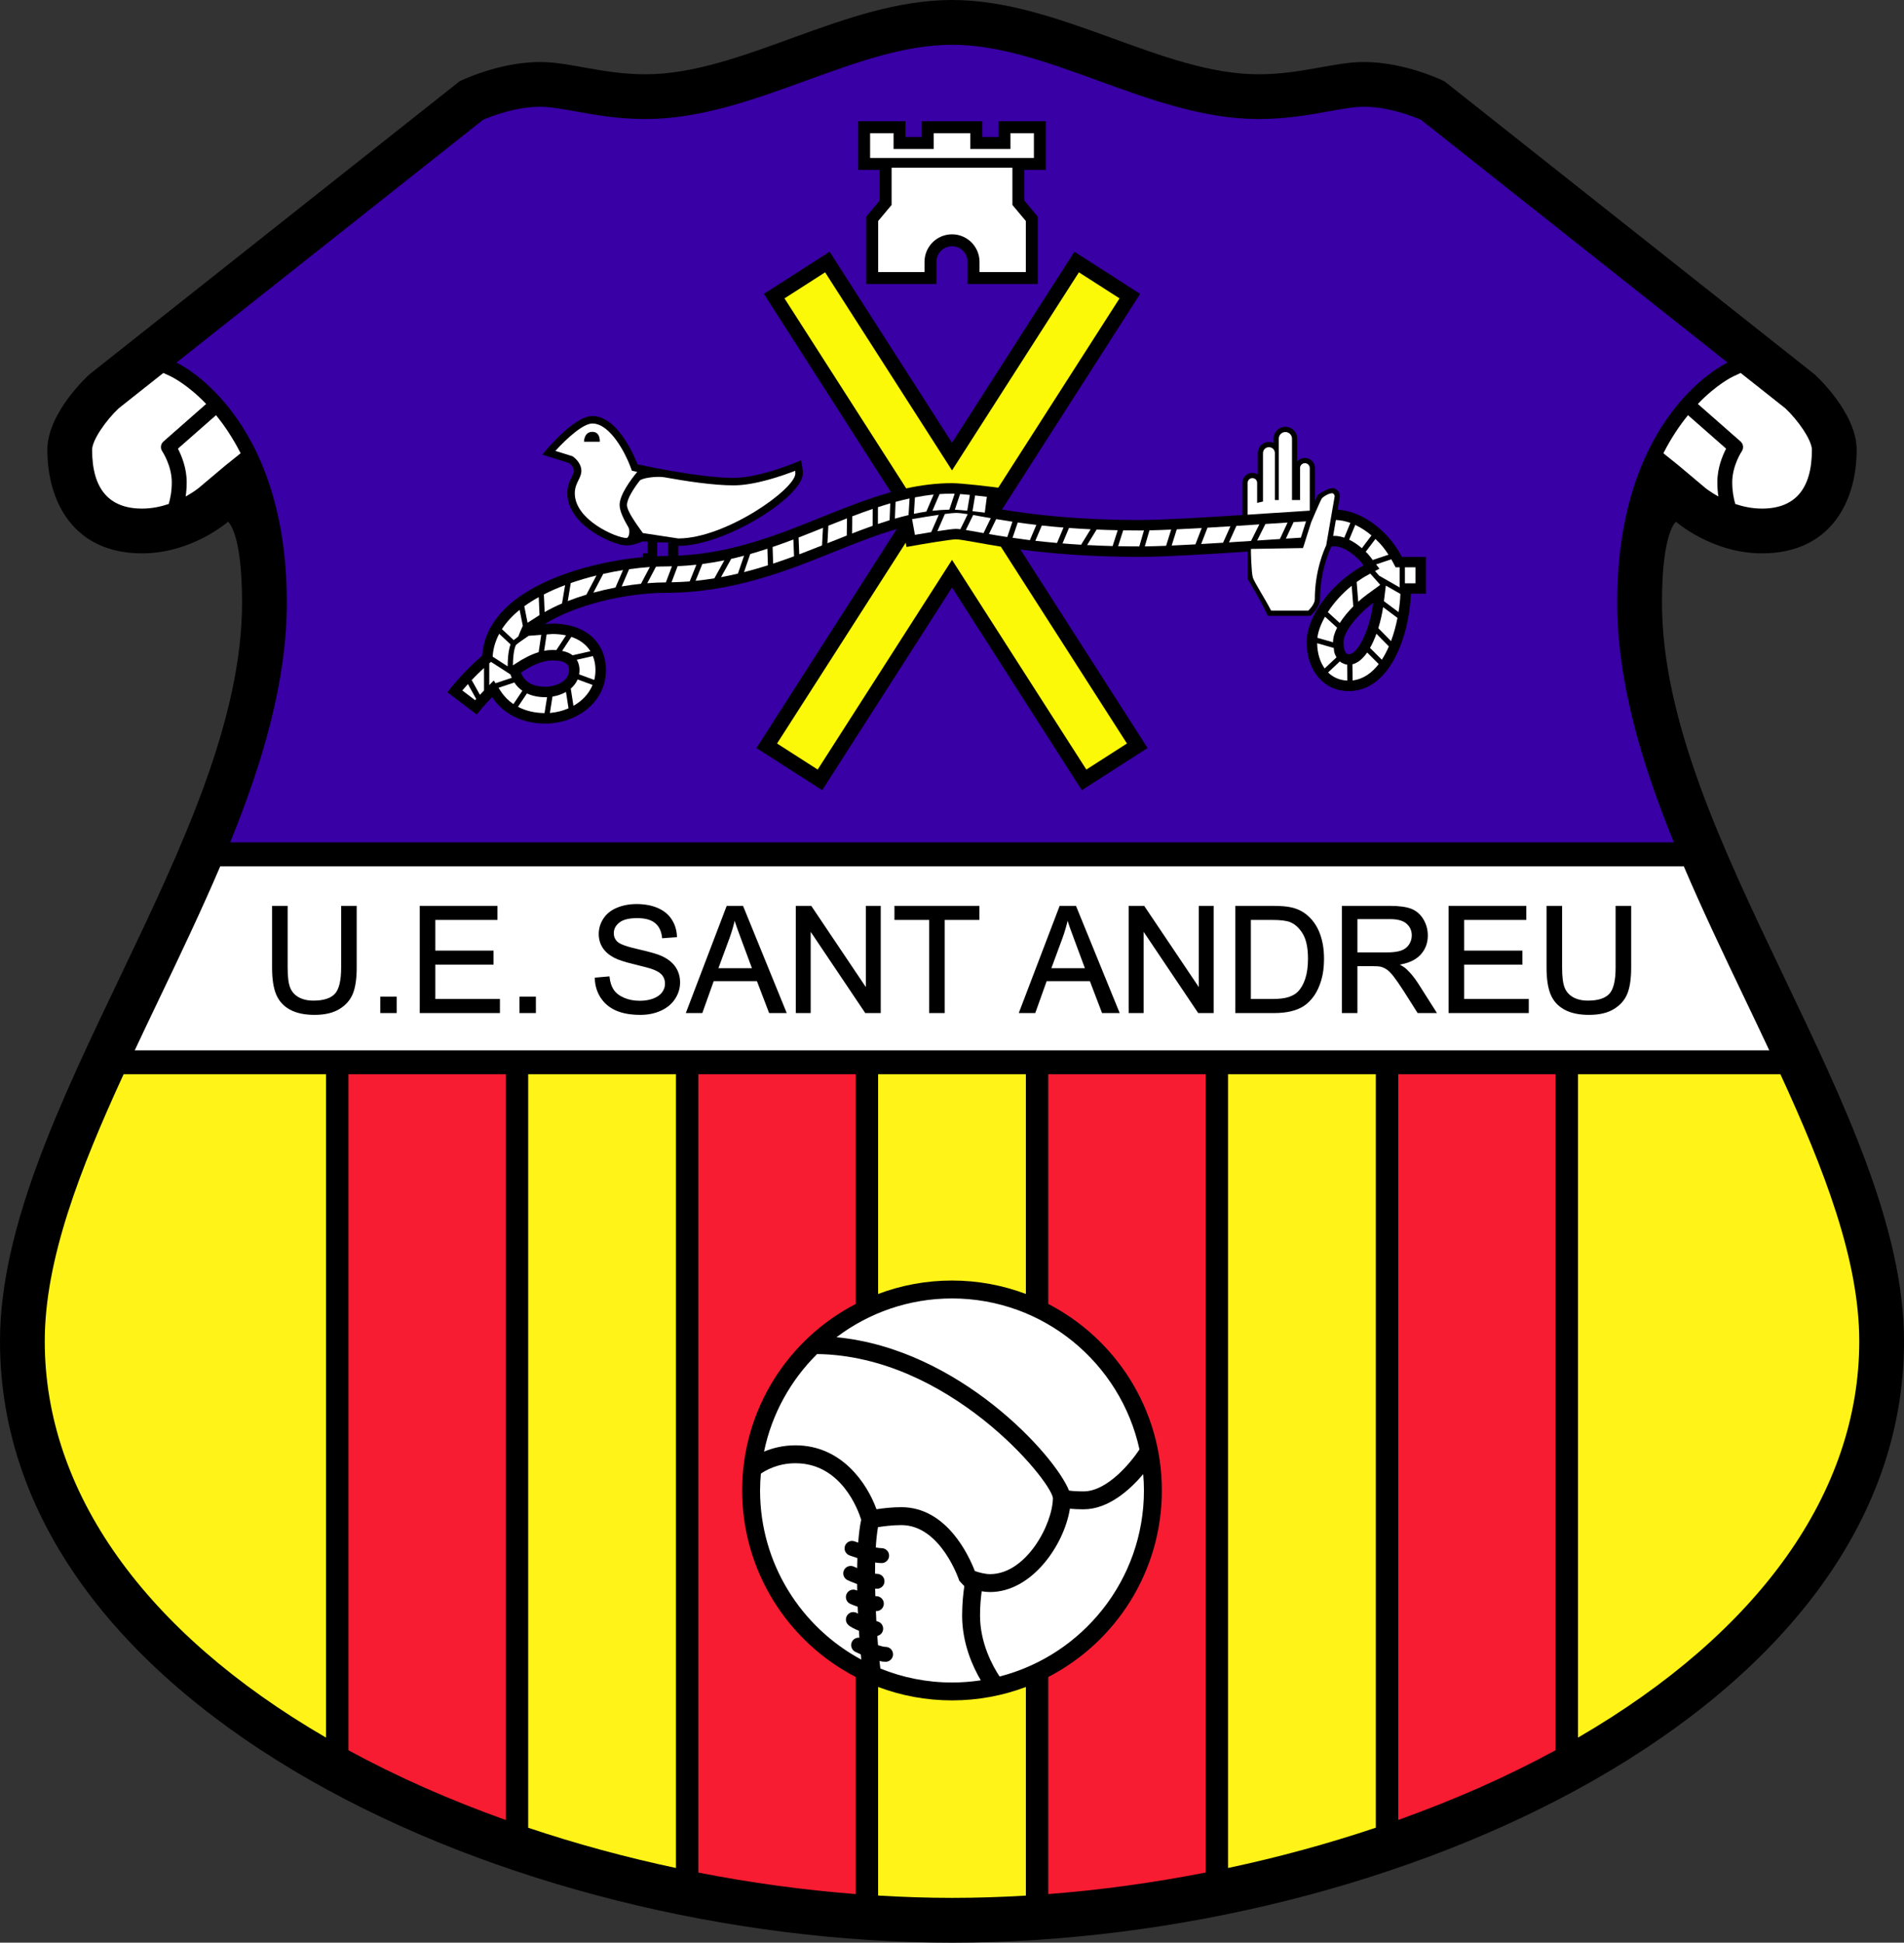
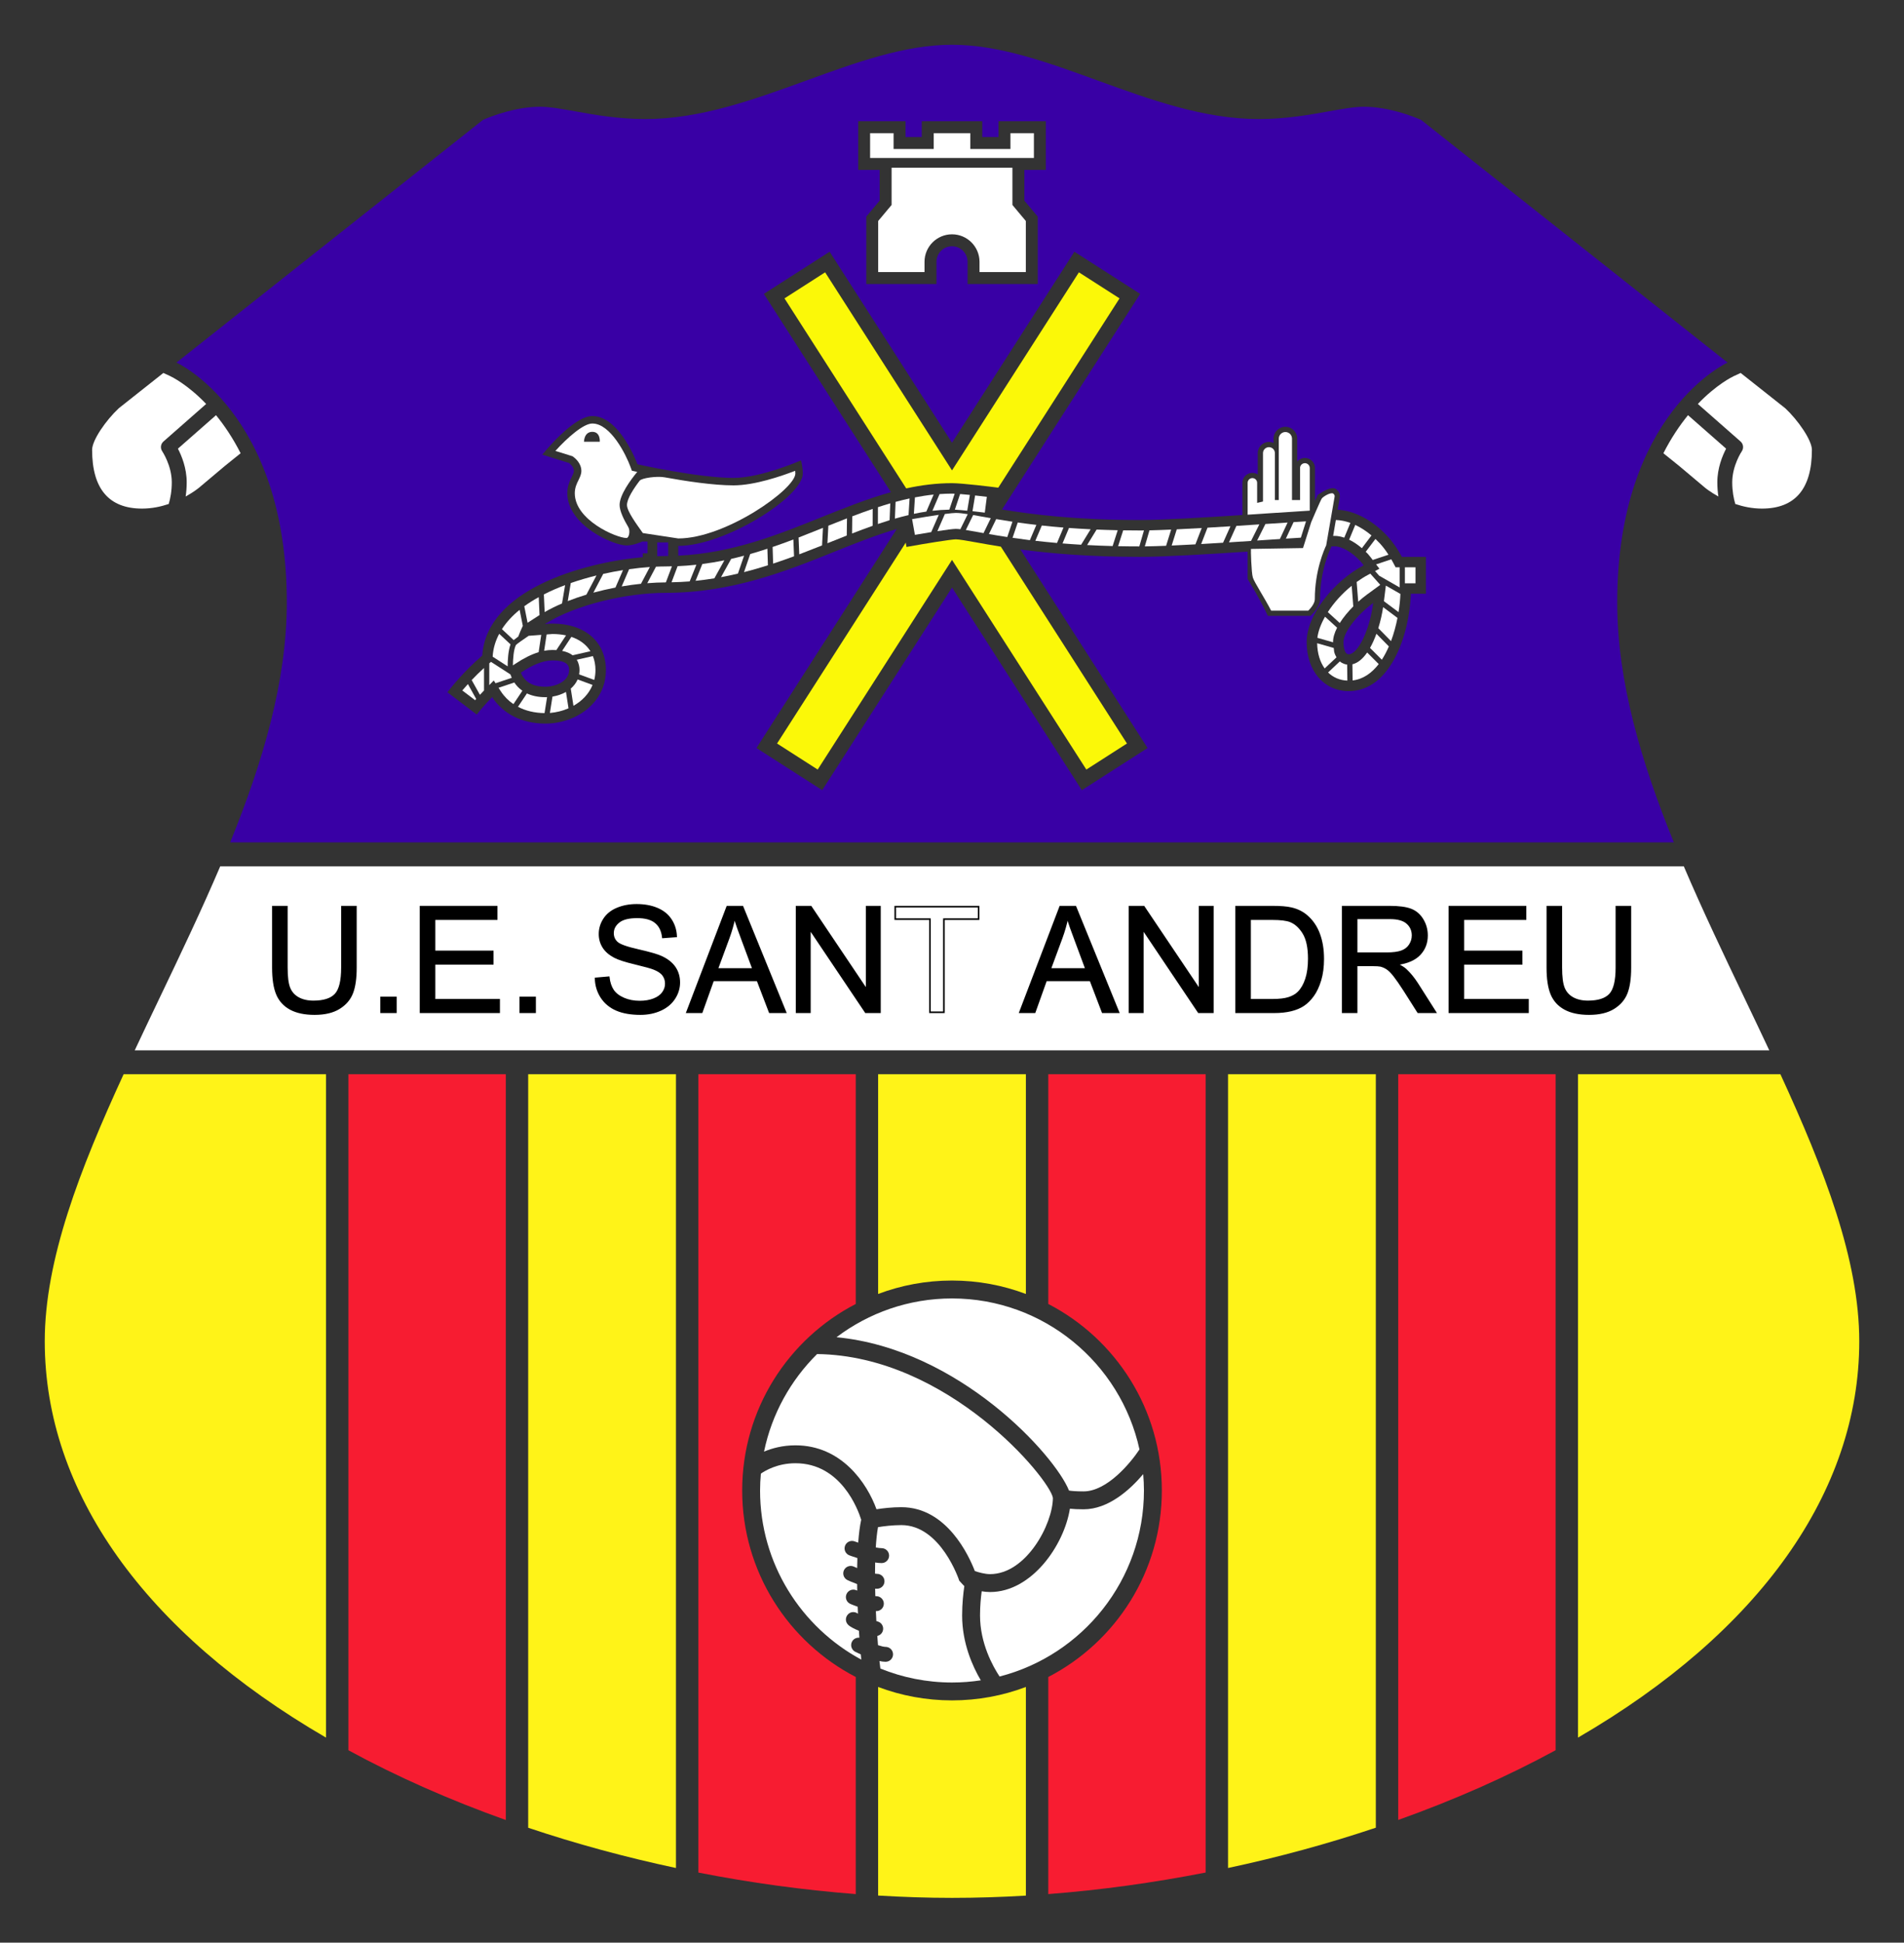
<svg xmlns="http://www.w3.org/2000/svg" width="361.83pt" height="369pt" viewBox="0 0 361.83 369" version="1.1">
  <rect x="0" y="0" width="361.83" height="369" fill="#333333" stroke="none" />
  <defs>
    <clipPath id="clip1">
      <path d="M 0 0 L 361.828 0 L 361.828 369 L 0 369 Z M 0 0 " />
    </clipPath>
  </defs>
  <g id="surface1">
    <g clip-path="url(#clip1)" clip-rule="nonzero">
-       <path style=" stroke:none;fill-rule:nonzero;fill:rgb(0%,0%,0%);fill-opacity:1;" d="M 180.918 369 C 264.836 369 361.836 324.859 361.836 254.777 C 361.836 211.445 315.836 159.277 315.836 114.445 C 315.836 100.941 318.5 99.109 318.5 99.109 C 318.5 99.109 325.336 105.109 334.836 105.109 C 348 105.109 352.836 95.109 352.836 85.445 C 352.836 78.277 344.836 71.109 344.836 71.109 L 274.5 15.445 C 274.5 15.445 267.168 11.777 259.168 11.777 C 253.5 11.777 247.336 14.109 239.168 14.109 C 220.836 14.109 201.336 0 180.918 0 C 160.5 0 141 14.109 122.664 14.109 C 114.5 14.109 108.336 11.777 102.664 11.777 C 94.664 11.777 87.332 15.445 87.332 15.445 L 17 71.109 C 17 71.109 9 78.277 9 85.445 C 9 95.109 13.836 105.109 27 105.109 C 36.5 105.109 43.332 99.109 43.332 99.109 C 43.332 99.109 46 100.941 46 114.445 C 46 159.277 0 211.445 0 254.777 C 0 324.859 97 369 180.918 369 " />
-     </g>
+       </g>
    <path style=" stroke:none;fill-rule:nonzero;fill:rgb(100%,100%,100%);fill-opacity:1;" d="M 41.051 78.863 C 38.777 80.859 34.82 84.332 33.809 85.223 C 34.492 86.531 35.48 88.875 35.48 91.609 C 35.48 92.598 35.402 93.496 35.281 94.309 C 36.832 93.453 37.77 92.68 37.789 92.664 L 42.742 88.496 L 45.727 86.094 C 44.246 83.18 42.633 80.805 41.051 78.863 " />
    <path style=" stroke:none;fill-rule:nonzero;fill:rgb(100%,100%,100%);fill-opacity:1;" d="M 32.645 91.609 C 32.645 88.434 30.848 85.75 30.832 85.723 C 30.43 85.133 30.527 84.328 31.066 83.859 L 39.18 76.73 C 35.645 73.039 32.656 71.59 32.352 71.445 L 31.047 70.84 C 27.957 73.285 22.668 77.469 22.582 77.539 C 20.156 79.797 17.504 83.598 17.504 85.445 C 17.504 92.852 20.699 96.605 27 96.605 C 28.844 96.605 30.562 96.238 32.062 95.73 C 32.371 94.703 32.645 93.328 32.645 91.609 " />
    <path style=" stroke:none;fill-rule:nonzero;fill:rgb(100%,100%,100%);fill-opacity:1;" d="M 320.785 78.863 C 323.059 80.859 327.012 84.332 328.027 85.223 C 327.344 86.531 326.355 88.875 326.355 91.609 C 326.355 92.598 326.434 93.496 326.555 94.309 C 325 93.453 324.066 92.68 324.047 92.664 L 319.09 88.496 L 316.105 86.094 C 317.586 83.18 319.199 80.805 320.785 78.863 " />
    <path style=" stroke:none;fill-rule:nonzero;fill:rgb(100%,100%,100%);fill-opacity:1;" d="M 329.188 91.609 C 329.188 88.434 330.984 85.75 331.004 85.723 C 331.406 85.133 331.309 84.328 330.77 83.859 L 322.652 76.73 C 326.191 73.039 329.176 71.59 329.48 71.445 L 330.785 70.84 C 333.879 73.285 339.164 77.469 339.254 77.539 C 341.676 79.797 344.328 83.598 344.328 85.445 C 344.328 92.852 341.137 96.605 334.836 96.605 C 332.988 96.605 331.273 96.238 329.77 95.73 C 329.465 94.703 329.188 93.328 329.188 91.609 " />
    <path style=" stroke:none;fill-rule:nonzero;fill:rgb(22.363%,0%,64.647%);fill-opacity:1;" d="M 124.895 105.645 C 125.445 105.625 125.98 105.609 126.48 105.609 C 126.648 105.609 126.812 105.602 126.98 105.602 L 126.98 103.027 L 124.895 103.027 L 124.895 105.645 " />
    <path style=" stroke:none;fill-rule:nonzero;fill:rgb(22.363%,0%,64.647%);fill-opacity:1;" d="M 103.645 130.445 C 105.516 130.445 108.145 129.461 108.145 127.277 C 108.145 126.73 108.145 125.445 104.98 125.445 C 103.09 125.445 101 126.414 98.992 127.762 C 99.676 129.523 101.215 130.445 103.645 130.445 " />
    <path style=" stroke:none;fill-rule:nonzero;fill:rgb(22.363%,0%,64.647%);fill-opacity:1;" d="M 270.98 112.777 C 270.98 112.777 269.543 112.777 268.117 112.777 C 267.836 120.781 264.145 131.277 256.312 131.277 C 251.602 131.277 248.312 127.438 248.312 121.945 C 248.312 116.762 253.547 110.324 259.148 107.383 C 258.941 107.121 258.762 106.855 258.516 106.594 C 256.93 104.883 255.02 103.777 253.645 103.777 C 253.48 103.777 253.262 103.781 253 103.789 L 252.98 103.902 C 252.98 103.902 250.855 108.066 250.855 113.82 C 250.855 115.445 249.02 116.984 249.02 116.984 L 240.938 116.984 C 239.602 114.047 237.098 109.984 237.098 109.984 L 237.098 104.777 C 229.395 105.281 221.137 105.777 216.645 105.777 C 206.938 105.777 199.473 105.109 193.91 104.371 L 218.082 142.086 L 205.586 150.094 L 180.918 111.602 L 156.246 150.094 L 143.754 142.086 L 170.414 100.484 C 166.559 101.605 162.672 103.145 158.668 104.758 C 149.52 108.438 139.148 112.609 126.48 112.609 C 119.141 112.609 109.352 114.836 103.527 118.551 C 104.012 118.492 104.492 118.445 104.98 118.445 C 111.156 118.445 115.145 121.91 115.145 127.277 C 115.145 133.641 109.301 137.445 103.645 137.445 C 99.156 137.445 95.59 135.566 93.523 132.414 C 92.246 133.73 91.195 134.945 90.602 135.727 L 85.023 131.496 C 85.527 130.836 88.043 127.605 91.648 124.523 C 92.453 112.105 110.516 106.895 122.145 105.828 L 122.145 105.109 L 123.062 105.109 L 123.062 102.859 L 122.062 102.859 C 122.062 102.859 120.48 103.609 119.062 103.609 C 116.562 103.609 107.812 99.777 107.812 93.695 C 107.812 91.445 109.062 90.277 109.062 89.445 C 109.062 88.609 108.145 87.945 108.145 87.945 L 103.062 86.359 C 103.062 86.359 108.895 79.027 112.562 79.027 C 117.812 79.027 121.145 88.195 121.145 88.195 C 121.145 88.195 132.73 90.777 139.395 90.777 C 144.645 90.777 152.23 87.445 152.23 87.445 C 152.23 87.445 152.562 88.777 152.562 89.945 C 152.562 94.359 137.812 103.695 128.895 103.695 L 128.895 105.547 C 139.129 105.066 147.727 101.613 156.055 98.262 C 160.535 96.461 164.883 94.719 169.309 93.488 L 145.164 55.82 L 157.66 47.812 L 180.918 84.098 L 204.176 47.812 L 216.668 55.82 L 190.418 96.777 C 196.047 97.707 204.363 98.777 216.645 98.777 C 220.836 98.777 228.668 98.312 236.105 97.828 L 236.105 91.715 C 236.105 90.668 236.953 89.82 238 89.82 C 238.379 89.82 238.727 89.934 239.02 90.121 L 239.02 86.07 C 239.02 84.895 239.973 83.945 241.145 83.945 C 241.461 83.945 241.754 84.016 242.02 84.137 L 242.02 83.32 C 242.02 82.074 243.027 81.07 244.27 81.07 C 245.516 81.07 246.52 82.074 246.52 83.32 L 246.52 87.672 C 246.871 87.254 247.395 86.984 247.98 86.984 C 249.039 86.984 249.895 87.844 249.895 88.902 L 249.895 95.145 L 250.395 94.027 C 250.395 94.027 252.812 92.234 253.812 92.859 C 254.812 93.484 254.605 94.484 254.605 94.484 L 254.203 96.812 C 257.422 97.004 260.836 98.797 263.652 101.836 C 264.785 103.062 265.68 104.41 266.41 105.777 C 268.164 105.777 270.98 105.777 270.98 105.777 Z M 163.086 23.027 L 172.086 23.027 L 172.086 26.027 L 175.168 26.027 L 175.168 23.027 L 186.668 23.027 L 186.668 26.027 L 189.75 26.027 L 189.75 23.027 L 198.75 23.027 L 198.75 32.277 L 194.668 32.277 L 194.668 38.109 L 197.215 41.152 L 197.215 53.945 L 183.875 53.945 L 183.875 49.734 C 183.875 48.102 182.551 46.777 180.918 46.777 C 179.281 46.777 177.961 48.102 177.961 49.734 L 177.961 53.945 L 164.621 53.945 L 164.621 41.152 L 167.168 38.109 L 167.168 32.277 L 163.086 32.277 Z M 328.301 68.871 C 309.09 53.664 271.234 23.703 270.043 22.762 C 268.395 22.051 263.836 20.281 259.168 20.281 C 257.352 20.281 255.102 20.688 252.496 21.152 C 248.883 21.805 244.383 22.613 239.168 22.613 C 228.75 22.613 218.559 18.91 208.703 15.332 C 199.035 11.82 189.902 8.504 180.918 8.504 C 171.93 8.504 162.797 11.82 153.129 15.332 C 143.273 18.91 133.082 22.613 122.664 22.613 C 117.453 22.613 112.953 21.805 109.34 21.152 C 106.734 20.688 104.484 20.281 102.664 20.281 C 97.996 20.281 93.438 22.051 91.793 22.762 C 90.598 23.703 52.746 53.664 33.535 68.871 C 33.535 68.871 54.504 78.359 54.504 114.445 C 54.504 129.363 49.965 144.699 43.742 160.008 L 318.09 160.008 C 311.867 144.699 307.328 129.363 307.328 114.445 C 307.328 78.359 328.301 68.871 328.301 68.871 " />
    <path style=" stroke:none;fill-rule:nonzero;fill:rgb(22.363%,0%,64.647%);fill-opacity:1;" d="M 255.312 121.945 C 255.312 122.492 255.387 124.277 256.312 124.277 C 258.031 124.277 260.309 119.711 260.953 114.527 C 258.145 116.578 255.312 119.949 255.312 121.945 " />
    <path style=" stroke:none;fill-rule:nonzero;fill:rgb(100%,100%,100%);fill-opacity:1;" d="M 192.398 38.934 L 192.398 31.859 L 169.434 31.859 L 169.434 38.934 C 169.434 38.934 167.551 41.184 166.887 41.977 C 166.887 43.145 166.887 48.848 166.887 51.676 C 168.176 51.676 171.621 51.676 175.691 51.676 L 175.691 49.734 C 175.691 46.855 178.035 44.508 180.918 44.508 C 183.801 44.508 186.145 46.855 186.145 49.734 L 186.145 51.676 C 190.215 51.676 193.66 51.676 194.945 51.676 C 194.945 48.848 194.945 43.145 194.945 41.977 C 194.281 41.184 192.398 38.934 192.398 38.934 " />
    <path style=" stroke:none;fill-rule:nonzero;fill:rgb(100%,100%,100%);fill-opacity:1;" d="M 192.398 30.008 L 196.48 30.008 C 196.48 28.266 196.48 27.039 196.48 25.297 C 194.801 25.297 193.699 25.297 192.02 25.297 C 192.02 25.566 192.02 28.297 192.02 28.297 L 184.398 28.297 C 184.398 28.297 184.398 25.566 184.398 25.297 C 182.195 25.297 179.641 25.297 177.434 25.297 C 177.434 25.566 177.434 28.297 177.434 28.297 L 169.816 28.297 C 169.816 28.297 169.816 25.566 169.816 25.297 C 168.133 25.297 167.035 25.297 165.352 25.297 C 165.352 27.039 165.352 28.266 165.352 30.008 L 192.398 30.008 " />
    <path style=" stroke:none;fill-rule:nonzero;fill:rgb(98.438%,97.264%,3.137%);fill-opacity:1;" d="M 180.918 91.777 C 182.91 91.777 188.488 92.477 189.707 92.633 C 201.246 74.625 211.531 58.578 212.754 56.676 C 210.367 55.148 207.418 53.258 205.031 51.727 C 203.773 53.688 192.887 70.68 180.918 89.352 C 168.949 70.68 158.059 53.688 156.805 51.727 C 154.414 53.258 151.469 55.148 149.082 56.676 C 150.305 58.586 160.637 74.707 172.215 92.77 C 175.047 92.152 177.926 91.777 180.918 91.777 " />
    <path style=" stroke:none;fill-rule:nonzero;fill:rgb(98.438%,97.264%,3.137%);fill-opacity:1;" d="M 185.543 103.031 C 183.789 102.719 182.273 102.445 181.652 102.445 C 180.734 102.457 176.066 103.203 172.266 103.891 L 172.121 103.078 C 160.02 121.957 148.938 139.246 147.668 141.227 C 150.055 142.758 153.004 144.645 155.391 146.176 C 156.695 144.141 168.406 125.867 180.918 106.348 C 193.43 125.867 205.137 144.141 206.445 146.176 C 208.828 144.645 211.777 142.758 214.164 141.227 C 212.914 139.273 202.109 122.414 190.195 103.832 C 188.371 103.539 186.82 103.262 185.543 103.031 " />
    <path style=" stroke:none;fill-rule:nonzero;fill:rgb(100%,100%,100%);fill-opacity:1;" d="M 185.305 94.113 L 184.809 97.105 C 185.629 97.195 186.449 97.289 187.148 97.371 C 187.309 96.156 187.379 95.594 187.535 94.367 C 186.789 94.277 186.035 94.191 185.305 94.113 " />
    <path style=" stroke:none;fill-rule:nonzero;fill:rgb(100%,100%,100%);fill-opacity:1;" d="M 182.453 93.84 L 181.457 96.809 C 182.074 96.84 182.91 96.914 183.812 97.004 L 184.309 94.008 C 183.633 93.941 183.008 93.883 182.453 93.84 " />
    <path style=" stroke:none;fill-rule:nonzero;fill:rgb(100%,100%,100%);fill-opacity:1;" d="M 173.871 94.477 L 173.672 97.598 C 174.461 97.434 175.25 97.289 176.039 97.172 L 177.426 93.941 C 176.23 94.062 175.047 94.254 173.871 94.477 " />
    <path style=" stroke:none;fill-rule:nonzero;fill:rgb(100%,100%,100%);fill-opacity:1;" d="M 170.191 95.328 L 170.066 98.516 C 170.93 98.27 171.793 98.035 172.656 97.836 L 172.855 94.68 C 171.965 94.867 171.078 95.094 170.191 95.328 " />
    <path style=" stroke:none;fill-rule:nonzero;fill:rgb(100%,100%,100%);fill-opacity:1;" d="M 161.922 101.336 C 163.23 100.824 164.535 100.336 165.832 99.879 L 165.84 96.664 C 164.551 97.105 163.258 97.578 161.961 98.074 L 161.922 101.336 " />
    <path style=" stroke:none;fill-rule:nonzero;fill:rgb(100%,100%,100%);fill-opacity:1;" d="M 166.84 96.34 L 166.832 99.535 C 167.574 99.281 168.316 99.035 169.055 98.809 L 169.184 95.609 C 168.398 95.836 167.621 96.086 166.84 96.34 " />
    <path style=" stroke:none;fill-rule:nonzero;fill:rgb(100%,100%,100%);fill-opacity:1;" d="M 150.77 102.477 C 149.473 102.969 148.156 103.445 146.824 103.898 L 146.922 107.055 C 148.273 106.609 149.602 106.145 150.898 105.664 L 150.77 102.477 " />
    <path style=" stroke:none;fill-rule:nonzero;fill:rgb(100%,100%,100%);fill-opacity:1;" d="M 145.832 104.23 C 144.758 104.586 143.672 104.922 142.57 105.234 L 141.391 108.676 C 142.938 108.285 144.449 107.844 145.93 107.375 L 145.832 104.23 " />
    <path style=" stroke:none;fill-rule:nonzero;fill:rgb(100%,100%,100%);fill-opacity:1;" d="M 127.617 110.602 C 128.781 110.578 129.934 110.527 131.062 110.438 L 132.336 107.27 C 131.168 107.395 129.98 107.492 128.77 107.543 L 127.617 110.602 " />
    <path style=" stroke:none;fill-rule:nonzero;fill:rgb(100%,100%,100%);fill-opacity:1;" d="M 137.656 106.434 C 136.289 106.711 134.895 106.949 133.469 107.133 L 132.184 110.324 C 133.395 110.199 134.586 110.043 135.754 109.852 L 137.656 106.434 " />
    <path style=" stroke:none;fill-rule:nonzero;fill:rgb(100%,100%,100%);fill-opacity:1;" d="M 141.402 105.551 C 140.594 105.766 139.777 105.973 138.949 106.16 L 137.02 109.633 C 138.109 109.434 139.18 109.203 140.234 108.953 L 141.402 105.551 " />
    <path style=" stroke:none;fill-rule:nonzero;fill:rgb(100%,100%,100%);fill-opacity:1;" d="M 157.418 99.855 L 157.242 103.191 C 157.469 103.102 157.699 103.008 157.926 102.914 C 158.93 102.512 159.926 102.113 160.914 101.723 L 160.957 98.461 C 159.785 98.914 158.605 99.383 157.418 99.855 " />
    <path style=" stroke:none;fill-rule:nonzero;fill:rgb(100%,100%,100%);fill-opacity:1;" d="M 108.469 110.746 L 107.895 114.176 C 109.043 113.727 110.227 113.316 111.434 112.953 L 113.352 109.309 C 111.707 109.715 110.066 110.191 108.469 110.746 " />
    <path style=" stroke:none;fill-rule:nonzero;fill:rgb(100%,100%,100%);fill-opacity:1;" d="M 102.531 116.836 L 102.379 113.426 C 101.406 113.961 100.484 114.539 99.633 115.156 L 100.258 118.293 L 102.461 116.875 C 102.484 116.859 102.508 116.848 102.531 116.836 " />
    <path style=" stroke:none;fill-rule:nonzero;fill:rgb(100%,100%,100%);fill-opacity:1;" d="M 114.637 109.008 L 112.762 112.574 C 114.156 112.195 115.566 111.871 116.957 111.605 L 118.395 108.289 C 117.16 108.484 115.902 108.727 114.637 109.008 " />
    <path style=" stroke:none;fill-rule:nonzero;fill:rgb(100%,100%,100%);fill-opacity:1;" d="M 91.203 131.98 C 91.453 131.711 91.715 131.438 91.98 131.16 L 91.98 126.879 C 91.109 127.672 90.328 128.449 89.637 129.176 L 91.203 131.98 " />
    <path style=" stroke:none;fill-rule:nonzero;fill:rgb(100%,100%,100%);fill-opacity:1;" d="M 88.922 129.941 C 88.52 130.383 88.16 130.793 87.852 131.152 C 88.859 131.918 89.324 132.27 90.289 132.996 C 90.352 132.922 90.426 132.844 90.496 132.77 L 88.922 129.941 " />
    <path style=" stroke:none;fill-rule:nonzero;fill:rgb(100%,100%,100%);fill-opacity:1;" d="M 107.555 131.434 C 106.781 131.871 105.898 132.168 104.992 132.316 L 104.5 135.426 C 105.719 135.328 106.93 135.027 108.039 134.539 L 107.555 131.434 " />
    <path style=" stroke:none;fill-rule:nonzero;fill:rgb(100%,100%,100%);fill-opacity:1;" d="M 112.93 129.152 C 113.078 128.562 113.16 127.938 113.16 127.277 C 113.16 126.301 112.988 125.414 112.668 124.621 L 109.602 125.316 C 110.02 125.98 110.129 126.707 110.129 127.277 C 110.129 127.562 110.098 127.832 110.051 128.094 L 112.93 129.152 " />
    <path style=" stroke:none;fill-rule:nonzero;fill:rgb(100%,100%,100%);fill-opacity:1;" d="M 106.828 123.633 C 107.695 123.809 108.344 124.102 108.82 124.469 L 112.203 123.699 C 111.422 122.445 110.188 121.516 108.578 120.973 L 106.828 123.633 " />
    <path style=" stroke:none;fill-rule:nonzero;fill:rgb(100%,100%,100%);fill-opacity:1;" d="M 97.473 126.391 L 97.891 126.109 C 99.496 125.035 100.973 124.301 102.359 123.879 L 102.855 120.59 L 100.461 120.77 C 99.359 121.508 98.188 122.344 98.051 122.508 C 97.602 123.375 97.484 125.203 97.473 126.391 " />
    <path style=" stroke:none;fill-rule:nonzero;fill:rgb(100%,100%,100%);fill-opacity:1;" d="M 103.484 135.449 L 103.965 132.418 C 103.855 132.422 103.75 132.43 103.645 132.43 C 102.184 132.43 101.039 132.141 100.137 131.711 L 98.434 134.254 C 99.879 135.016 101.586 135.43 103.484 135.449 " />
    <path style=" stroke:none;fill-rule:nonzero;fill:rgb(100%,100%,100%);fill-opacity:1;" d="M 94.867 120.391 C 94.172 121.699 93.727 123.113 93.629 124.652 L 93.625 124.734 L 96.473 126.574 C 96.473 125.578 96.551 123.652 97.02 122.398 L 94.867 120.391 " />
    <path style=" stroke:none;fill-rule:nonzero;fill:rgb(100%,100%,100%);fill-opacity:1;" d="M 98.746 115.836 C 97.387 116.938 96.25 118.16 95.383 119.504 L 97.613 121.586 C 97.848 121.391 98.152 121.156 98.488 120.914 L 98.875 119.945 L 99.355 118.875 L 98.746 115.836 " />
    <path style=" stroke:none;fill-rule:nonzero;fill:rgb(100%,100%,100%);fill-opacity:1;" d="M 94.172 129.781 L 97.254 128.746 C 97.215 128.652 97.176 128.562 97.145 128.48 L 96.996 128.102 L 93.305 125.719 L 92.98 125.996 L 92.98 130.133 L 93.828 129.258 L 94.172 129.781 " />
    <path style=" stroke:none;fill-rule:nonzero;fill:rgb(100%,100%,100%);fill-opacity:1;" d="M 103.41 123.613 C 103.945 123.512 104.469 123.461 104.98 123.461 C 105.242 123.461 105.488 123.469 105.727 123.484 L 107.566 120.691 C 106.773 120.52 105.91 120.43 104.98 120.43 L 103.879 120.512 L 103.41 123.613 " />
    <path style=" stroke:none;fill-rule:nonzero;fill:rgb(100%,100%,100%);fill-opacity:1;" d="M 97.57 133.746 L 99.27 131.211 C 98.59 130.734 98.098 130.18 97.742 129.637 L 94.738 130.645 L 95.184 131.328 C 95.82 132.297 96.629 133.105 97.57 133.746 " />
    <path style=" stroke:none;fill-rule:nonzero;fill:rgb(100%,100%,100%);fill-opacity:1;" d="M 109.77 129.059 C 109.48 129.734 109.027 130.316 108.465 130.797 L 108.977 134.066 C 110.594 133.152 111.91 131.812 112.609 130.102 L 109.77 129.059 " />
    <path style=" stroke:none;fill-rule:nonzero;fill:rgb(100%,100%,100%);fill-opacity:1;" d="M 107.391 111.141 C 105.988 111.664 104.637 112.254 103.355 112.906 L 103.504 116.262 C 104.543 115.664 105.648 115.121 106.805 114.629 L 107.391 111.141 " />
    <path style=" stroke:none;fill-rule:nonzero;fill:rgb(100%,100%,100%);fill-opacity:1;" d="M 156.395 100.266 C 154.859 100.883 153.316 101.5 151.758 102.102 L 151.887 105.293 C 153.359 104.734 154.809 104.168 156.219 103.602 L 156.395 100.266 " />
    <path style=" stroke:none;fill-rule:nonzero;fill:rgb(100%,100%,100%);fill-opacity:1;" d="M 118.141 111.391 C 119.395 111.176 120.625 111.012 121.812 110.887 L 123.492 107.703 C 122.242 107.789 120.926 107.926 119.559 108.117 L 118.141 111.391 " />
    <path style=" stroke:none;fill-rule:nonzero;fill:rgb(100%,100%,100%);fill-opacity:1;" d="M 123.004 110.777 C 124.23 110.68 125.402 110.625 126.48 110.625 C 126.5 110.625 126.52 110.625 126.539 110.625 L 127.691 107.57 C 127.285 107.578 126.887 107.594 126.48 107.594 C 125.898 107.594 125.289 107.613 124.66 107.641 L 123.004 110.777 " />
    <path style=" stroke:none;fill-rule:nonzero;fill:rgb(100%,100%,100%);fill-opacity:1;" d="M 180.918 93.762 C 180.121 93.762 179.336 93.797 178.551 93.852 L 177.191 97.023 C 178.258 96.902 179.328 96.824 180.406 96.805 L 181.422 93.777 C 181.234 93.77 181.059 93.762 180.918 93.762 " />
    <path style=" stroke:none;fill-rule:nonzero;fill:rgb(100%,100%,100%);fill-opacity:1;" d="M 196.949 99.699 C 195.688 99.555 194.508 99.402 193.41 99.246 L 192.422 102.16 C 193.445 102.309 194.539 102.457 195.715 102.602 L 196.949 99.699 " />
    <path style=" stroke:none;fill-rule:nonzero;fill:rgb(100%,100%,100%);fill-opacity:1;" d="M 187.93 101.441 C 188.965 101.621 190.129 101.816 191.418 102.012 L 192.402 99.098 C 191.285 98.934 190.262 98.766 189.312 98.605 L 187.93 101.441 " />
    <path style=" stroke:none;fill-rule:nonzero;fill:rgb(100%,100%,100%);fill-opacity:1;" d="M 202.102 100.207 C 200.645 100.09 199.273 99.961 197.988 99.82 L 196.75 102.723 C 198.035 102.867 199.406 103.008 200.871 103.137 L 202.102 100.207 " />
    <path style=" stroke:none;fill-rule:nonzero;fill:rgb(100%,100%,100%);fill-opacity:1;" d="M 212.48 103.746 C 213.781 103.773 215.113 103.789 216.512 103.789 L 217.395 100.754 C 217.141 100.758 216.883 100.762 216.645 100.762 C 215.547 100.762 214.488 100.75 213.449 100.734 L 212.48 103.746 " />
    <path style=" stroke:none;fill-rule:nonzero;fill:rgb(100%,100%,100%);fill-opacity:1;" d="M 228.371 100.297 C 226.719 100.391 225.125 100.477 223.629 100.547 L 222.66 103.625 C 224.074 103.562 225.594 103.484 227.172 103.398 L 228.371 100.297 " />
    <path style=" stroke:none;fill-rule:nonzero;fill:rgb(100%,100%,100%);fill-opacity:1;" d="M 233.828 99.965 C 232.363 100.055 230.902 100.148 229.469 100.23 L 228.266 103.336 C 229.625 103.258 231.02 103.176 232.426 103.09 L 233.828 99.965 " />
    <path style=" stroke:none;fill-rule:nonzero;fill:rgb(100%,100%,100%);fill-opacity:1;" d="M 217.555 103.785 C 218.727 103.77 220.086 103.73 221.602 103.672 L 222.562 100.594 C 221.047 100.66 219.656 100.711 218.441 100.738 L 217.555 103.785 " />
    <path style=" stroke:none;fill-rule:nonzero;fill:rgb(100%,100%,100%);fill-opacity:1;" d="M 178.402 97.789 C 177.02 97.988 175.305 98.266 173.332 98.605 C 173.551 99.82 173.652 100.383 173.867 101.594 C 174.816 101.43 175.902 101.246 176.965 101.074 L 178.402 97.789 " />
    <path style=" stroke:none;fill-rule:nonzero;fill:rgb(100%,100%,100%);fill-opacity:1;" d="M 207.258 100.535 C 205.816 100.465 204.449 100.383 203.148 100.285 L 201.918 103.223 C 203.047 103.312 204.223 103.398 205.453 103.469 L 207.258 100.535 " />
    <path style=" stroke:none;fill-rule:nonzero;fill:rgb(100%,100%,100%);fill-opacity:1;" d="M 248.191 99.027 C 247.453 99.074 246.668 99.121 245.828 99.176 L 244.359 102.312 C 245.363 102.246 246.312 102.184 247.211 102.129 L 248.191 99.027 " />
    <path style=" stroke:none;fill-rule:nonzero;fill:rgb(100%,100%,100%);fill-opacity:1;" d="M 253.863 98.773 L 253.344 101.797 C 253.445 101.797 253.562 101.793 253.645 101.793 C 254.223 101.793 254.836 101.914 255.461 102.129 L 256.621 99.324 C 255.691 98.988 254.766 98.801 253.863 98.773 " />
    <path style=" stroke:none;fill-rule:nonzero;fill:rgb(100%,100%,100%);fill-opacity:1;" d="M 258.109 114.297 C 258.691 113.773 259.266 113.305 259.785 112.926 L 262.301 111.09 L 260.406 108.961 L 260.07 109.141 C 259.297 109.547 258.547 110.023 257.816 110.547 L 258.109 114.297 " />
    <path style=" stroke:none;fill-rule:nonzero;fill:rgb(100%,100%,100%);fill-opacity:1;" d="M 251.805 117.141 C 251.023 118.52 250.504 119.895 250.348 121.152 L 253.336 122.004 L 253.328 121.945 C 253.328 121.078 253.625 120.156 254.098 119.23 L 251.805 117.141 " />
    <path style=" stroke:none;fill-rule:nonzero;fill:rgb(100%,100%,100%);fill-opacity:1;" d="M 254.605 118.34 C 255.305 117.227 256.223 116.141 257.176 115.184 L 256.871 111.27 C 255.062 112.727 253.488 114.477 252.332 116.27 L 254.605 118.34 " />
    <path style=" stroke:none;fill-rule:nonzero;fill:rgb(100%,100%,100%);fill-opacity:1;" d="M 266.98 107.762 L 266.98 110.793 C 267.723 110.793 268.762 110.793 268.996 110.793 C 268.996 109.562 268.996 108.992 268.996 107.762 C 268.453 107.762 267.684 107.762 266.98 107.762 " />
    <path style=" stroke:none;fill-rule:nonzero;fill:rgb(100%,100%,100%);fill-opacity:1;" d="M 265.98 107.762 C 265.527 107.762 265.219 107.762 265.219 107.762 L 264.66 106.711 C 264.574 106.547 264.48 106.398 264.391 106.238 L 261.512 107.207 L 262.141 108.023 L 261.312 108.473 L 262.098 109.355 L 265.98 111.582 L 265.98 107.762 " />
    <path style=" stroke:none;fill-rule:nonzero;fill:rgb(100%,100%,100%);fill-opacity:1;" d="M 263.363 111.234 L 262.996 114.195 L 265.773 116.27 C 265.969 115.059 266.086 113.891 266.129 112.816 L 263.363 111.234 " />
    <path style=" stroke:none;fill-rule:nonzero;fill:rgb(100%,100%,100%);fill-opacity:1;" d="M 262.598 125.312 C 263.102 124.539 263.543 123.688 263.934 122.785 L 261.57 120.383 C 261.223 121.34 260.82 122.254 260.355 123.07 L 262.598 125.312 " />
    <path style=" stroke:none;fill-rule:nonzero;fill:rgb(100%,100%,100%);fill-opacity:1;" d="M 262.844 115.328 C 262.66 116.566 262.355 117.953 261.93 119.32 L 264.344 121.781 C 264.879 120.359 265.281 118.852 265.574 117.371 L 262.844 115.328 " />
    <path style=" stroke:none;fill-rule:nonzero;fill:rgb(100%,100%,100%);fill-opacity:1;" d="M 259.812 123.941 C 259.016 125.09 258.078 125.926 257.008 126.18 L 257.047 129.246 C 259.062 129.016 260.699 127.828 262.008 126.137 L 259.812 123.941 " />
    <path style=" stroke:none;fill-rule:nonzero;fill:rgb(100%,100%,100%);fill-opacity:1;" d="M 256.008 126.238 C 255.645 126.195 255.113 126.051 254.613 125.637 L 252.383 127.734 C 253.34 128.672 254.594 129.219 256.047 129.277 L 256.008 126.238 " />
    <path style=" stroke:none;fill-rule:nonzero;fill:rgb(100%,100%,100%);fill-opacity:1;" d="M 253.98 124.859 C 253.812 124.57 253.652 124.238 253.543 123.816 L 253.461 123.078 L 250.305 122.18 C 250.344 124.113 250.855 125.754 251.734 126.969 L 253.98 124.859 " />
    <path style=" stroke:none;fill-rule:nonzero;fill:rgb(100%,100%,100%);fill-opacity:1;" d="M 257.547 99.711 L 256.387 102.512 C 257.195 102.902 258.016 103.449 258.805 104.129 L 260.633 101.707 C 259.637 100.867 258.598 100.199 257.547 99.711 " />
    <path style=" stroke:none;fill-rule:nonzero;fill:rgb(100%,100%,100%);fill-opacity:1;" d="M 262.195 103.184 C 261.93 102.898 261.656 102.633 261.383 102.371 L 259.539 104.812 C 259.684 104.953 259.832 105.094 259.973 105.242 C 259.973 105.246 260.551 105.949 260.551 105.949 L 260.867 106.367 L 263.859 105.363 C 263.348 104.559 262.797 103.836 262.195 103.184 " />
    <path style=" stroke:none;fill-rule:nonzero;fill:rgb(100%,100%,100%);fill-opacity:1;" d="M 244.691 99.254 C 243.691 99.316 242.641 99.387 241.543 99.461 C 241.195 99.48 240.828 99.508 240.477 99.531 L 238.902 102.672 C 239.863 102.609 240.812 102.547 241.73 102.484 C 242.234 102.449 242.73 102.418 243.223 102.387 L 244.691 99.254 " />
    <path style=" stroke:none;fill-rule:nonzero;fill:rgb(100%,100%,100%);fill-opacity:1;" d="M 239.32 99.605 C 237.887 99.699 236.434 99.797 234.961 99.891 L 233.551 103.02 C 234.957 102.93 236.363 102.84 237.746 102.746 L 239.32 99.605 " />
    <path style=" stroke:none;fill-rule:nonzero;fill:rgb(100%,100%,100%);fill-opacity:1;" d="M 178.137 100.891 C 179.703 100.652 181.062 100.469 181.621 100.461 C 181.863 100.461 182.156 100.484 182.504 100.523 L 183.906 97.66 C 182.988 97.516 182.25 97.43 181.645 97.43 C 181.266 97.43 180.547 97.5 179.562 97.629 L 178.137 100.891 " />
    <path style=" stroke:none;fill-rule:nonzero;fill:rgb(100%,100%,100%);fill-opacity:1;" d="M 183.543 100.672 C 184.184 100.773 184.949 100.91 185.895 101.078 C 186.215 101.137 186.551 101.199 186.906 101.262 L 188.285 98.426 C 187.633 98.312 187.012 98.199 186.438 98.098 C 185.895 98 185.395 97.91 184.938 97.828 L 183.543 100.672 " />
    <path style=" stroke:none;fill-rule:nonzero;fill:rgb(100%,100%,100%);fill-opacity:1;" d="M 212.406 100.715 C 211.02 100.684 209.676 100.645 208.395 100.59 L 206.59 103.531 C 208.129 103.613 209.738 103.68 211.438 103.723 L 212.406 100.715 " />
    <path style=" stroke:none;fill-rule:nonzero;fill:rgb(100%,100%,100%);fill-opacity:1;" d="M 241.402 97.48 C 244.262 97.289 246.824 97.121 248.902 96.996 L 248.902 88.902 C 248.902 88.395 248.488 87.977 247.98 87.977 C 247.469 87.977 247.055 88.395 247.055 88.902 L 247.055 94.984 L 245.527 94.984 L 245.527 83.32 C 245.527 82.625 244.965 82.062 244.27 82.062 C 243.578 82.062 243.016 82.625 243.016 83.32 L 243.016 94.984 L 242.277 94.984 L 242.277 86.07 C 242.277 85.445 241.77 84.938 241.145 84.938 C 240.52 84.938 240.016 85.445 240.016 86.07 L 240.016 95.262 L 238.902 95.523 L 238.902 91.715 C 238.902 91.215 238.5 90.812 238 90.812 C 237.504 90.812 237.098 91.215 237.098 91.715 L 237.098 97.766 C 238.562 97.668 240.012 97.574 241.402 97.48 " />
    <path style=" stroke:none;fill-rule:nonzero;fill:rgb(100%,100%,100%);fill-opacity:1;" d="M 251.188 94.691 C 250.949 95.016 249.176 99.184 249.176 99.184 L 247.621 104.102 L 237.73 104.266 C 237.684 104.297 237.793 108.77 238.09 109.707 C 238.387 110.641 240.277 113.508 241.562 115.992 C 242.57 115.992 247.961 115.992 248.621 115.992 C 249.098 115.523 249.863 114.613 249.863 113.82 C 249.863 108.324 251.688 104.301 252.023 103.598 C 252.07 103.336 253.629 94.316 253.629 94.316 C 253.629 94.297 253.633 94.273 253.633 94.246 C 253.633 94.109 253.578 93.887 253.285 93.703 C 252.637 93.578 251.422 94.367 251.188 94.691 " />
    <path style=" stroke:none;fill-rule:nonzero;fill:rgb(100%,100%,100%);fill-opacity:1;" d="M 151.113 89.426 C 148.516 90.434 143.402 92.195 139.395 92.195 C 135.559 92.195 130.234 91.383 126.27 90.66 C 124.844 90.402 121.961 90.785 121.559 91.309 C 120.418 92.797 119.148 94.746 119.148 95.922 C 119.148 97.117 120.961 99.555 122.164 101.254 L 128.895 102.277 C 137.902 102.277 151.145 92.895 151.145 89.945 C 151.145 89.773 151.129 89.602 151.113 89.426 " />
    <path style=" stroke:none;fill-rule:nonzero;fill:rgb(100%,100%,100%);fill-opacity:1;" d="M 113.98 83.902 L 110.98 83.902 C 110.98 83.902 110.98 82.027 112.562 82.027 C 114.145 82.027 113.98 83.902 113.98 83.902 Z M 117.746 95.922 C 117.746 93.98 119.875 91.117 121.098 89.633 C 120.965 89.605 120.871 89.586 120.84 89.578 L 120.078 89.41 L 119.812 88.68 C 118.977 86.391 116.043 80.445 112.562 80.445 C 110.875 80.445 107.828 83.125 105.543 85.648 C 107 86.102 108.789 86.66 108.789 86.66 L 108.98 86.797 C 109.23 86.98 110.48 87.965 110.48 89.445 C 110.48 90.09 110.215 90.629 109.934 91.199 C 109.605 91.867 109.23 92.625 109.23 93.695 C 109.23 98.801 117.16 102.191 119.062 102.191 C 119.539 102.191 119.812 100.816 119.402 100.129 C 118.562 98.719 117.746 97.059 117.746 95.922 " />
    <path style=" stroke:none;fill-rule:nonzero;fill:rgb(100%,100%,100%);fill-opacity:1;" d="M 336.23 199.512 C 334.672 196.188 333.07 192.836 331.453 189.453 C 327.52 181.223 323.543 172.895 319.98 164.547 L 41.855 164.547 C 38.293 172.895 34.316 181.223 30.379 189.453 C 28.762 192.836 27.16 196.188 25.602 199.512 L 336.23 199.512 " />
    <path style=" stroke:none;fill-rule:nonzero;fill:rgb(0%,0%,0%);fill-opacity:1;" d="M 64.98 172.215 L 67.637 172.215 L 67.637 183.809 C 67.637 185.82 67.406 187.426 66.949 188.609 C 66.496 189.797 65.672 190.762 64.48 191.504 C 63.289 192.246 61.727 192.621 59.793 192.621 C 57.914 192.621 56.375 192.297 55.18 191.648 C 53.984 191 53.133 190.062 52.621 188.836 C 52.109 187.609 51.855 185.934 51.855 183.809 L 51.855 172.215 L 54.512 172.215 L 54.512 183.785 C 54.512 185.527 54.672 186.812 54.996 187.637 C 55.32 188.461 55.875 189.098 56.664 189.543 C 57.453 189.988 58.418 190.215 59.559 190.215 C 61.512 190.215 62.902 189.77 63.734 188.887 C 64.562 188.004 64.98 186.305 64.98 183.785 L 64.98 172.215 " />
    <path style="fill:none;stroke-width:3;stroke-linecap:butt;stroke-linejoin:miter;stroke:rgb(0%,0%,0%);stroke-opacity:1;stroke-miterlimit:4;" d="M 649.805 1967.852 L 676.367 1967.852 L 676.367 1851.914 C 676.367 1831.797 674.062 1815.742 669.492 1803.906 C 664.961 1792.031 656.719 1782.383 644.805 1774.961 C 632.891 1767.539 617.266 1763.789 597.93 1763.789 C 579.141 1763.789 563.75 1767.031 551.797 1773.516 C 539.844 1780 531.328 1789.375 526.211 1801.641 C 521.094 1813.906 518.555 1830.664 518.555 1851.914 L 518.555 1967.852 L 545.117 1967.852 L 545.117 1852.148 C 545.117 1834.727 546.719 1821.875 549.961 1813.633 C 553.203 1805.391 558.75 1799.023 566.641 1794.57 C 574.531 1790.117 584.18 1787.852 595.586 1787.852 C 615.117 1787.852 629.023 1792.305 637.344 1801.133 C 645.625 1809.961 649.805 1826.953 649.805 1852.148 Z M 649.805 1967.852 " transform="matrix(0.1,0,0,-0.1,0,369)" />
    <path style=" stroke:none;fill-rule:nonzero;fill:rgb(0%,0%,0%);fill-opacity:1;" d="M 72.418 192.277 L 72.418 189.465 L 75.23 189.465 L 75.23 192.277 L 72.418 192.277 " />
    <path style="fill:none;stroke-width:3;stroke-linecap:butt;stroke-linejoin:miter;stroke:rgb(0%,0%,0%);stroke-opacity:1;stroke-miterlimit:4;" d="M 724.18 1767.227 L 724.18 1795.352 L 752.305 1795.352 L 752.305 1767.227 Z M 724.18 1767.227 " transform="matrix(0.1,0,0,-0.1,0,369)" />
    <path style=" stroke:none;fill-rule:nonzero;fill:rgb(0%,0%,0%);fill-opacity:1;" d="M 79.918 192.277 L 79.918 172.215 L 94.387 172.215 L 94.387 174.59 L 82.574 174.59 L 82.574 180.715 L 93.637 180.715 L 93.637 183.09 L 82.574 183.09 L 82.574 189.902 L 94.855 189.902 L 94.855 192.277 L 79.918 192.277 " />
    <path style="fill:none;stroke-width:3;stroke-linecap:butt;stroke-linejoin:miter;stroke:rgb(0%,0%,0%);stroke-opacity:1;stroke-miterlimit:4;" d="M 799.18 1767.227 L 799.18 1967.852 L 943.867 1967.852 L 943.867 1944.102 L 825.742 1944.102 L 825.742 1882.852 L 936.367 1882.852 L 936.367 1859.102 L 825.742 1859.102 L 825.742 1790.977 L 948.555 1790.977 L 948.555 1767.227 Z M 799.18 1767.227 " transform="matrix(0.1,0,0,-0.1,0,369)" />
    <path style=" stroke:none;fill-rule:nonzero;fill:rgb(0%,0%,0%);fill-opacity:1;" d="M 98.875 192.277 L 98.875 189.465 L 101.688 189.465 L 101.688 192.277 L 98.875 192.277 " />
    <path style="fill:none;stroke-width:3;stroke-linecap:butt;stroke-linejoin:miter;stroke:rgb(0%,0%,0%);stroke-opacity:1;stroke-miterlimit:4;" d="M 988.75 1767.227 L 988.75 1795.352 L 1016.875 1795.352 L 1016.875 1767.227 Z M 988.75 1767.227 " transform="matrix(0.1,0,0,-0.1,0,369)" />
    <path style=" stroke:none;fill-rule:nonzero;fill:rgb(0%,0%,0%);fill-opacity:1;" d="M 113.184 185.84 L 115.684 185.621 C 115.801 186.625 116.074 187.445 116.504 188.09 C 116.938 188.734 117.605 189.254 118.512 189.648 C 119.418 190.047 120.438 190.246 121.574 190.246 C 122.578 190.246 123.469 190.094 124.238 189.793 C 125.012 189.492 125.586 189.078 125.961 188.555 C 126.34 188.031 126.527 187.461 126.527 186.84 C 126.527 186.215 126.348 185.664 125.992 185.195 C 125.637 184.727 125.039 184.336 124.203 184.016 C 123.664 183.805 122.48 183.48 120.641 183.035 C 118.805 182.598 117.516 182.18 116.777 181.785 C 115.82 181.281 115.105 180.656 114.637 179.914 C 114.168 179.168 113.934 178.336 113.934 177.41 C 113.934 176.395 114.219 175.445 114.793 174.562 C 115.363 173.684 116.203 173.016 117.305 172.559 C 118.402 172.102 119.629 171.871 120.977 171.871 C 122.457 171.871 123.766 172.109 124.898 172.59 C 126.031 173.066 126.902 173.773 127.512 174.707 C 128.121 175.637 128.449 176.691 128.496 177.871 L 125.965 178.059 C 125.828 176.801 125.363 175.852 124.578 175.211 C 123.789 174.566 122.629 174.246 121.094 174.246 C 119.492 174.246 118.324 174.539 117.594 175.129 C 116.859 175.715 116.496 176.422 116.496 177.25 C 116.496 177.973 116.754 178.562 117.273 179.027 C 117.781 179.492 119.109 179.969 121.262 180.453 C 123.414 180.941 124.891 181.367 125.688 181.73 C 126.848 182.27 127.703 182.949 128.258 183.773 C 128.812 184.602 129.09 185.551 129.09 186.621 C 129.09 187.688 128.785 188.691 128.176 189.637 C 127.566 190.578 126.691 191.312 125.551 191.836 C 124.41 192.355 123.129 192.621 121.699 192.621 C 119.891 192.621 118.379 192.355 117.156 191.828 C 115.934 191.301 114.977 190.504 114.277 189.441 C 113.586 188.379 113.219 187.18 113.184 185.84 " />
    <path style="fill:none;stroke-width:3;stroke-linecap:butt;stroke-linejoin:miter;stroke:rgb(0%,0%,0%);stroke-opacity:1;stroke-miterlimit:4;" d="M 1131.836 1831.602 L 1156.836 1833.789 C 1158.008 1823.75 1160.742 1815.547 1165.039 1809.102 C 1169.375 1802.656 1176.055 1797.461 1185.117 1793.516 C 1194.18 1789.531 1204.375 1787.539 1215.742 1787.539 C 1225.781 1787.539 1234.688 1789.062 1242.383 1792.07 C 1250.117 1795.078 1255.859 1799.219 1259.609 1804.453 C 1263.398 1809.688 1265.273 1815.391 1265.273 1821.602 C 1265.273 1827.852 1263.477 1833.359 1259.922 1838.047 C 1256.367 1842.734 1250.391 1846.641 1242.031 1849.844 C 1236.641 1851.953 1224.805 1855.195 1206.406 1859.648 C 1188.047 1864.023 1175.156 1868.203 1167.773 1872.148 C 1158.203 1877.188 1151.055 1883.438 1146.367 1890.859 C 1141.68 1898.32 1139.336 1906.641 1139.336 1915.898 C 1139.336 1926.055 1142.188 1935.547 1147.93 1944.375 C 1153.633 1953.164 1162.031 1959.844 1173.047 1964.414 C 1184.023 1968.984 1196.289 1971.289 1209.766 1971.289 C 1224.57 1971.289 1237.656 1968.906 1248.984 1964.102 C 1260.312 1959.336 1269.023 1952.266 1275.117 1942.93 C 1281.211 1933.633 1284.492 1923.086 1284.961 1911.289 L 1259.648 1909.414 C 1258.281 1921.992 1253.633 1931.484 1245.781 1937.891 C 1237.891 1944.336 1226.289 1947.539 1210.938 1947.539 C 1194.922 1947.539 1183.242 1944.609 1175.938 1938.711 C 1168.594 1932.852 1164.961 1925.781 1164.961 1917.5 C 1164.961 1910.273 1167.539 1904.375 1172.734 1899.727 C 1177.812 1895.078 1191.094 1890.312 1212.617 1885.469 C 1234.141 1880.586 1248.906 1876.328 1256.875 1872.695 C 1268.477 1867.305 1277.031 1860.508 1282.578 1852.266 C 1288.125 1843.984 1290.898 1834.492 1290.898 1823.789 C 1290.898 1813.125 1287.852 1803.086 1281.758 1793.633 C 1275.664 1784.219 1266.914 1776.875 1255.508 1771.641 C 1244.102 1766.445 1231.289 1763.789 1216.992 1763.789 C 1198.906 1763.789 1183.789 1766.445 1171.562 1771.719 C 1159.336 1776.992 1149.766 1784.961 1142.773 1795.586 C 1135.859 1806.211 1132.188 1818.203 1131.836 1831.602 Z M 1131.836 1831.602 " transform="matrix(0.1,0,0,-0.1,0,369)" />
    <path style=" stroke:none;fill-rule:nonzero;fill:rgb(0%,0%,0%);fill-opacity:1;" d="M 136.309 184.059 L 143.113 184.059 L 141.043 178.484 C 140.398 176.805 139.914 175.41 139.594 174.309 C 139.316 175.605 138.949 176.891 138.488 178.156 Z M 130.547 192.277 L 138.203 172.215 L 141.102 172.215 L 149.285 192.277 L 146.266 192.277 L 143.945 186.215 L 135.527 186.215 L 133.359 192.277 L 130.547 192.277 " />
    <path style="fill:none;stroke-width:3;stroke-linecap:butt;stroke-linejoin:miter;stroke:rgb(0%,0%,0%);stroke-opacity:1;stroke-miterlimit:4;" d="M 1363.086 1849.414 L 1431.133 1849.414 L 1410.43 1905.156 C 1403.984 1921.953 1399.141 1935.898 1395.938 1946.914 C 1393.164 1933.945 1389.492 1921.094 1384.883 1908.438 Z M 1305.469 1767.227 L 1382.031 1967.852 L 1411.016 1967.852 L 1492.852 1767.227 L 1462.656 1767.227 L 1439.453 1827.852 L 1355.273 1827.852 L 1333.594 1767.227 Z M 1305.469 1767.227 " transform="matrix(0.1,0,0,-0.1,0,369)" />
    <path style=" stroke:none;fill-rule:nonzero;fill:rgb(0%,0%,0%);fill-opacity:1;" d="M 151.379 192.277 L 151.379 172.215 L 154.09 172.215 L 164.691 187.988 L 164.691 172.215 L 167.223 172.215 L 167.223 192.277 L 164.512 192.277 L 153.91 176.504 L 153.91 192.277 L 151.379 192.277 " />
    <path style="fill:none;stroke-width:3;stroke-linecap:butt;stroke-linejoin:miter;stroke:rgb(0%,0%,0%);stroke-opacity:1;stroke-miterlimit:4;" d="M 1513.789 1767.227 L 1513.789 1967.852 L 1540.898 1967.852 L 1646.914 1810.117 L 1646.914 1967.852 L 1672.227 1967.852 L 1672.227 1767.227 L 1645.117 1767.227 L 1539.102 1924.961 L 1539.102 1767.227 Z M 1513.789 1767.227 " transform="matrix(0.1,0,0,-0.1,0,369)" />
-     <path style=" stroke:none;fill-rule:nonzero;fill:rgb(0%,0%,0%);fill-opacity:1;" d="M 176.723 192.277 L 176.723 174.59 L 170.129 174.59 L 170.129 172.215 L 185.973 172.215 L 185.973 174.59 L 179.379 174.59 L 179.379 192.277 L 176.723 192.277 " />
    <path style="fill:none;stroke-width:3;stroke-linecap:butt;stroke-linejoin:miter;stroke:rgb(0%,0%,0%);stroke-opacity:1;stroke-miterlimit:4;" d="M 1767.227 1767.227 L 1767.227 1944.102 L 1701.289 1944.102 L 1701.289 1967.852 L 1859.727 1967.852 L 1859.727 1944.102 L 1793.789 1944.102 L 1793.789 1767.227 Z M 1767.227 1767.227 " transform="matrix(0.1,0,0,-0.1,0,369)" />
    <path style=" stroke:none;fill-rule:nonzero;fill:rgb(0%,0%,0%);fill-opacity:1;" d="M 199.582 184.059 L 206.387 184.059 L 204.316 178.484 C 203.672 176.805 203.188 175.41 202.863 174.309 C 202.594 175.605 202.223 176.891 201.762 178.156 Z M 193.82 192.277 L 201.477 172.215 L 204.375 172.215 L 212.559 192.277 L 209.535 192.277 L 207.219 186.215 L 198.801 186.215 L 196.633 192.277 L 193.82 192.277 " />
    <path style="fill:none;stroke-width:3;stroke-linecap:butt;stroke-linejoin:miter;stroke:rgb(0%,0%,0%);stroke-opacity:1;stroke-miterlimit:4;" d="M 1995.82 1849.414 L 2063.867 1849.414 L 2043.164 1905.156 C 2036.719 1921.953 2031.875 1935.898 2028.633 1946.914 C 2025.938 1933.945 2022.227 1921.094 2017.617 1908.438 Z M 1938.203 1767.227 L 2014.766 1967.852 L 2043.75 1967.852 L 2125.586 1767.227 L 2095.352 1767.227 L 2072.188 1827.852 L 1988.008 1827.852 L 1966.328 1767.227 Z M 1938.203 1767.227 " transform="matrix(0.1,0,0,-0.1,0,369)" />
    <path style=" stroke:none;fill-rule:nonzero;fill:rgb(0%,0%,0%);fill-opacity:1;" d="M 214.648 192.277 L 214.648 172.215 L 217.359 172.215 L 227.965 187.988 L 227.965 172.215 L 230.492 172.215 L 230.492 192.277 L 227.781 192.277 L 217.184 176.504 L 217.184 192.277 L 214.648 192.277 " />
    <path style="fill:none;stroke-width:3;stroke-linecap:butt;stroke-linejoin:miter;stroke:rgb(0%,0%,0%);stroke-opacity:1;stroke-miterlimit:4;" d="M 2146.484 1767.227 L 2146.484 1967.852 L 2173.594 1967.852 L 2279.648 1810.117 L 2279.648 1967.852 L 2304.922 1967.852 L 2304.922 1767.227 L 2277.812 1767.227 L 2171.836 1924.961 L 2171.836 1767.227 Z M 2146.484 1767.227 " transform="matrix(0.1,0,0,-0.1,0,369)" />
    <path style=" stroke:none;fill-rule:nonzero;fill:rgb(0%,0%,0%);fill-opacity:1;" d="M 237.559 189.902 L 241.828 189.902 C 243.145 189.902 244.18 189.777 244.93 189.531 C 245.68 189.285 246.277 188.938 246.727 188.492 C 247.352 187.863 247.84 187.02 248.188 185.957 C 248.539 184.895 248.715 183.605 248.715 182.094 C 248.715 179.996 248.371 178.387 247.688 177.262 C 246.996 176.137 246.164 175.383 245.184 175 C 244.473 174.727 243.332 174.59 241.762 174.59 L 237.559 174.59 Z M 234.902 192.277 L 234.902 172.215 L 241.805 172.215 C 243.359 172.215 244.551 172.312 245.371 172.504 C 246.52 172.766 247.496 173.242 248.309 173.938 C 249.363 174.832 250.156 175.977 250.68 177.367 C 251.203 178.758 251.465 180.348 251.465 182.137 C 251.465 183.66 251.285 185.012 250.934 186.188 C 250.574 187.363 250.121 188.34 249.566 189.109 C 249.012 189.879 248.402 190.484 247.742 190.93 C 247.078 191.371 246.281 191.707 245.352 191.934 C 244.414 192.16 243.344 192.277 242.133 192.277 L 234.902 192.277 " />
    <path style="fill:none;stroke-width:3;stroke-linecap:butt;stroke-linejoin:miter;stroke:rgb(0%,0%,0%);stroke-opacity:1;stroke-miterlimit:4;" d="M 2375.586 1790.977 L 2418.281 1790.977 C 2431.445 1790.977 2441.797 1792.227 2449.297 1794.688 C 2456.797 1797.148 2462.773 1800.625 2467.266 1805.078 C 2473.516 1811.367 2478.398 1819.805 2481.875 1830.43 C 2485.391 1841.055 2487.148 1853.945 2487.148 1869.062 C 2487.148 1890.039 2483.711 1906.133 2476.875 1917.383 C 2469.961 1928.633 2461.641 1936.172 2451.836 1940 C 2444.727 1942.734 2433.32 1944.102 2417.617 1944.102 L 2375.586 1944.102 Z M 2349.023 1767.227 L 2349.023 1967.852 L 2418.047 1967.852 C 2433.594 1967.852 2445.508 1966.875 2453.711 1964.961 C 2465.195 1962.344 2474.961 1957.578 2483.086 1950.625 C 2493.633 1941.68 2501.562 1930.234 2506.797 1916.328 C 2512.031 1902.422 2514.648 1886.523 2514.648 1868.633 C 2514.648 1853.398 2512.852 1839.883 2509.336 1828.125 C 2505.742 1816.367 2501.211 1806.602 2495.664 1798.906 C 2490.117 1791.211 2484.023 1785.156 2477.422 1780.703 C 2470.781 1776.289 2462.812 1772.93 2453.516 1770.664 C 2444.141 1768.398 2433.438 1767.227 2421.328 1767.227 Z M 2349.023 1767.227 " transform="matrix(0.1,0,0,-0.1,0,369)" />
    <path style=" stroke:none;fill-rule:nonzero;fill:rgb(0%,0%,0%);fill-opacity:1;" d="M 257.812 181.059 L 263.516 181.059 C 264.727 181.059 265.672 180.934 266.355 180.684 C 267.031 180.434 267.551 180.031 267.902 179.48 C 268.258 178.93 268.438 178.328 268.438 177.684 C 268.438 176.734 268.094 175.961 267.406 175.348 C 266.723 174.738 265.637 174.434 264.156 174.434 L 257.812 174.434 Z M 255.152 192.277 L 255.152 172.215 L 264.047 172.215 C 265.836 172.215 267.191 172.395 268.121 172.754 C 269.055 173.113 269.797 173.754 270.352 174.664 C 270.906 175.578 271.188 176.586 271.188 177.688 C 271.188 179.113 270.727 180.312 269.805 181.289 C 268.883 182.266 267.461 182.887 265.535 183.152 C 266.238 183.488 266.77 183.82 267.137 184.148 C 267.91 184.863 268.645 185.754 269.332 186.816 L 272.805 192.277 L 269.488 192.277 L 266.84 188.105 C 266.062 186.898 265.426 185.98 264.922 185.34 C 264.422 184.703 263.973 184.258 263.574 184 C 263.18 183.742 262.773 183.566 262.363 183.465 C 262.062 183.402 261.57 183.371 260.891 183.371 L 257.812 183.371 L 257.812 192.277 L 255.152 192.277 " />
    <path style="fill:none;stroke-width:3;stroke-linecap:butt;stroke-linejoin:miter;stroke:rgb(0%,0%,0%);stroke-opacity:1;stroke-miterlimit:4;" d="M 2578.125 1879.414 L 2635.156 1879.414 C 2647.266 1879.414 2656.719 1880.664 2663.555 1883.164 C 2670.312 1885.664 2675.508 1889.688 2679.023 1895.195 C 2682.578 1900.703 2684.375 1906.719 2684.375 1913.164 C 2684.375 1922.656 2680.938 1930.391 2674.062 1936.523 C 2667.227 1942.617 2656.367 1945.664 2641.562 1945.664 L 2578.125 1945.664 Z M 2551.523 1767.227 L 2551.523 1967.852 L 2640.469 1967.852 C 2658.359 1967.852 2671.914 1966.055 2681.211 1962.461 C 2690.547 1958.867 2697.969 1952.461 2703.516 1943.359 C 2709.062 1934.219 2711.875 1924.141 2711.875 1913.125 C 2711.875 1898.867 2707.266 1886.875 2698.047 1877.109 C 2688.828 1867.344 2674.609 1861.133 2655.352 1858.477 C 2662.383 1855.117 2667.695 1851.797 2671.367 1848.516 C 2679.102 1841.367 2686.445 1832.461 2693.32 1821.836 L 2728.047 1767.227 L 2694.883 1767.227 L 2668.398 1808.945 C 2660.625 1821.016 2654.258 1830.195 2649.219 1836.602 C 2644.219 1842.969 2639.727 1847.422 2635.742 1850 C 2631.797 1852.578 2627.734 1854.336 2623.633 1855.352 C 2620.625 1855.977 2615.703 1856.289 2608.906 1856.289 L 2578.125 1856.289 L 2578.125 1767.227 Z M 2551.523 1767.227 " transform="matrix(0.1,0,0,-0.1,0,369)" />
    <path style=" stroke:none;fill-rule:nonzero;fill:rgb(0%,0%,0%);fill-opacity:1;" d="M 275.438 192.277 L 275.438 172.215 L 289.906 172.215 L 289.906 174.59 L 278.094 174.59 L 278.094 180.715 L 289.156 180.715 L 289.156 183.09 L 278.094 183.09 L 278.094 189.902 L 290.375 189.902 L 290.375 192.277 L 275.438 192.277 " />
    <path style="fill:none;stroke-width:3;stroke-linecap:butt;stroke-linejoin:miter;stroke:rgb(0%,0%,0%);stroke-opacity:1;stroke-miterlimit:4;" d="M 2754.375 1767.227 L 2754.375 1967.852 L 2899.062 1967.852 L 2899.062 1944.102 L 2780.938 1944.102 L 2780.938 1882.852 L 2891.562 1882.852 L 2891.562 1859.102 L 2780.938 1859.102 L 2780.938 1790.977 L 2903.75 1790.977 L 2903.75 1767.227 Z M 2754.375 1767.227 " transform="matrix(0.1,0,0,-0.1,0,369)" />
    <path style=" stroke:none;fill-rule:nonzero;fill:rgb(0%,0%,0%);fill-opacity:1;" d="M 307.176 172.215 L 309.832 172.215 L 309.832 183.809 C 309.832 185.82 309.605 187.426 309.148 188.609 C 308.691 189.797 307.867 190.762 306.68 191.504 C 305.484 192.246 303.926 192.621 301.988 192.621 C 300.109 192.621 298.57 192.297 297.379 191.648 C 296.184 191 295.328 190.062 294.816 188.836 C 294.309 187.609 294.051 185.934 294.051 183.809 L 294.051 172.215 L 296.707 172.215 L 296.707 183.785 C 296.707 185.527 296.867 186.812 297.191 187.637 C 297.52 188.461 298.074 189.098 298.863 189.543 C 299.652 189.988 300.617 190.215 301.758 190.215 C 303.711 190.215 305.102 189.77 305.93 188.887 C 306.762 188.004 307.176 186.305 307.176 183.785 L 307.176 172.215 " />
    <path style="fill:none;stroke-width:3;stroke-linecap:butt;stroke-linejoin:miter;stroke:rgb(0%,0%,0%);stroke-opacity:1;stroke-miterlimit:4;" d="M 3071.758 1967.852 L 3098.32 1967.852 L 3098.32 1851.914 C 3098.32 1831.797 3096.055 1815.742 3091.484 1803.906 C 3086.914 1792.031 3078.672 1782.383 3066.797 1774.961 C 3054.844 1767.539 3039.258 1763.789 3019.883 1763.789 C 3001.094 1763.789 2985.703 1767.031 2973.789 1773.516 C 2961.836 1780 2953.281 1789.375 2948.164 1801.641 C 2943.086 1813.906 2940.508 1830.664 2940.508 1851.914 L 2940.508 1967.852 L 2967.07 1967.852 L 2967.07 1852.148 C 2967.07 1834.727 2968.672 1821.875 2971.914 1813.633 C 2975.195 1805.391 2980.742 1799.023 2988.633 1794.57 C 2996.523 1790.117 3006.172 1787.852 3017.578 1787.852 C 3037.109 1787.852 3051.016 1792.305 3059.297 1801.133 C 3067.617 1809.961 3071.758 1826.953 3071.758 1852.148 Z M 3071.758 1967.852 " transform="matrix(0.1,0,0,-0.1,0,369)" />
    <path style=" stroke:none;fill-rule:nonzero;fill:rgb(100%,95.312%,9.424%);fill-opacity:1;" d="M 61.957 204.047 L 23.492 204.047 C 15.148 222.176 8.504 239.312 8.504 254.777 C 8.504 283.348 27.48 310.035 61.957 330.055 L 61.957 204.047 " />
    <path style=" stroke:none;fill-rule:nonzero;fill:rgb(96.875%,10.985%,19.214%);fill-opacity:1;" d="M 96.125 204.047 L 66.211 204.047 L 66.211 332.457 C 75.445 337.484 85.52 341.926 96.125 345.707 L 96.125 204.047 " />
    <path style=" stroke:none;fill-rule:nonzero;fill:rgb(100%,95.312%,9.424%);fill-opacity:1;" d="M 128.457 204.047 L 100.375 204.047 L 100.375 347.176 C 109.445 350.223 118.867 352.777 128.457 354.82 L 128.457 204.047 " />
    <path style=" stroke:none;fill-rule:nonzero;fill:rgb(96.875%,10.985%,19.214%);fill-opacity:1;" d="M 141.043 283.109 C 141.043 267.684 149.809 254.312 162.625 247.684 L 162.625 204.047 L 132.711 204.047 L 132.711 355.688 C 142.598 357.625 152.637 359.004 162.625 359.777 L 162.625 318.539 C 149.809 311.906 141.043 298.535 141.043 283.109 " />
    <path style=" stroke:none;fill-rule:nonzero;fill:rgb(100%,95.312%,9.424%);fill-opacity:1;" d="M 180.918 243.234 C 185.859 243.234 190.59 244.141 194.957 245.785 L 194.957 204.047 L 166.875 204.047 L 166.875 245.785 C 171.242 244.141 175.973 243.234 180.918 243.234 " />
    <path style=" stroke:none;fill-rule:nonzero;fill:rgb(100%,95.312%,9.424%);fill-opacity:1;" d="M 180.918 322.984 C 175.973 322.984 171.242 322.078 166.875 320.434 L 166.875 360.055 C 171.578 360.336 176.27 360.496 180.918 360.496 C 185.566 360.496 190.254 360.348 194.957 360.066 L 194.957 320.434 C 190.59 322.082 185.859 322.984 180.918 322.984 " />
    <path style=" stroke:none;fill-rule:nonzero;fill:rgb(96.875%,10.985%,19.214%);fill-opacity:1;" d="M 199.211 204.047 L 199.211 247.684 C 212.027 254.312 220.793 267.684 220.793 283.109 C 220.793 298.535 212.027 311.906 199.211 318.539 L 199.211 359.777 C 209.199 359.012 219.234 357.613 229.125 355.68 L 229.125 204.047 L 199.211 204.047 " />
    <path style=" stroke:none;fill-rule:nonzero;fill:rgb(100%,95.312%,9.424%);fill-opacity:1;" d="M 261.457 204.047 L 233.375 204.047 L 233.375 354.82 C 242.969 352.781 252.387 350.207 261.457 347.164 L 261.457 204.047 " />
    <path style=" stroke:none;fill-rule:nonzero;fill:rgb(96.875%,10.985%,19.214%);fill-opacity:1;" d="M 295.625 204.047 L 265.711 204.047 L 265.711 345.695 C 276.316 341.914 286.391 337.473 295.625 332.449 L 295.625 204.047 " />
    <path style=" stroke:none;fill-rule:nonzero;fill:rgb(100%,95.312%,9.424%);fill-opacity:1;" d="M 338.344 204.047 L 299.875 204.047 L 299.875 330.055 C 334.355 310.035 353.328 283.348 353.328 254.777 C 353.328 239.312 346.684 222.176 338.344 204.047 " />
    <path style=" stroke:none;fill-rule:nonzero;fill:rgb(100%,100%,100%);fill-opacity:1;" d="M 200.09 284.52 C 199.531 280.953 180.195 257.504 155.277 257.199 C 150.262 262.164 146.672 268.566 145.195 275.73 C 146.711 275.094 148.73 274.535 151.168 274.535 C 159.965 274.535 164.797 281.793 166.566 286.68 C 167.754 286.492 169.48 286.285 171.293 286.285 C 179.953 286.285 184.168 295.586 185.254 298.418 C 186.02 298.68 187.184 299 188.148 299 C 195.031 299 200.066 289.5 200.09 284.52 " />
    <path style=" stroke:none;fill-rule:nonzero;fill:rgb(100%,100%,100%);fill-opacity:1;" d="M 203.148 283.125 C 203.625 283.203 204.465 283.285 205.918 283.285 C 210.363 283.285 214.832 277.91 216.543 275.316 C 212.965 258.938 198.352 246.637 180.918 246.637 C 172.684 246.637 165.082 249.383 158.969 254 C 182.316 256.238 200.512 276.484 203.148 283.125 " />
    <path style=" stroke:none;fill-rule:nonzero;fill:rgb(100%,100%,100%);fill-opacity:1;" d="M 163.582 314.246 C 163.09 314.027 162.711 313.84 162.531 313.754 C 161.836 313.402 161.551 312.551 161.898 311.852 C 162.172 311.309 162.746 311.02 163.316 311.082 C 163.285 310.648 163.254 310.207 163.227 309.758 C 162.348 309.402 161.555 309.004 161.164 308.613 C 160.617 308.066 160.617 307.191 161.152 306.637 C 161.66 306.105 162.48 306.078 163.047 306.523 C 163.027 306.086 163.012 305.641 162.992 305.195 C 162.344 304.965 161.824 304.754 161.621 304.668 C 160.898 304.367 160.559 303.539 160.859 302.816 C 161.156 302.094 161.988 301.75 162.711 302.051 C 162.77 302.078 162.84 302.102 162.902 302.129 C 162.895 301.715 162.891 301.305 162.887 300.891 C 161.957 300.551 161.234 300.223 161.074 300.148 C 160.363 299.82 160.055 298.977 160.379 298.266 C 160.707 297.555 161.551 297.246 162.262 297.574 C 162.445 297.656 162.66 297.75 162.891 297.848 C 162.898 297.203 162.91 296.57 162.934 295.949 C 162.156 295.707 161.578 295.496 161.43 295.441 C 160.695 295.172 160.316 294.355 160.586 293.621 C 160.855 292.887 161.672 292.512 162.406 292.781 C 162.605 292.852 162.84 292.934 163.09 293.02 C 163.215 291.352 163.398 289.871 163.66 288.668 C 163.043 286.695 159.809 277.938 151.168 277.938 C 147.758 277.938 145.402 279.344 144.594 279.914 C 144.5 280.969 144.441 282.031 144.441 283.109 C 144.441 296.992 152.238 309.082 163.68 315.242 C 163.648 314.926 163.613 314.594 163.582 314.246 " />
    <path style=" stroke:none;fill-rule:nonzero;fill:rgb(100%,100%,100%);fill-opacity:1;" d="M 205.918 286.688 C 204.848 286.688 204.004 286.645 203.32 286.574 C 202.227 293.488 196.074 302.402 188.148 302.402 C 187.613 302.402 187.074 302.344 186.559 302.258 C 186.402 303.406 186.242 305.031 186.242 306.859 C 186.242 312.145 188.676 316.512 189.957 318.449 C 205.711 314.414 217.391 300.102 217.391 283.109 C 217.391 282.066 217.336 281.031 217.25 280.008 C 214.77 282.934 210.668 286.688 205.918 286.688 " />
    <path style=" stroke:none;fill-rule:nonzero;fill:rgb(100%,100%,100%);fill-opacity:1;" d="M 182.84 306.859 C 182.84 304.566 183.066 302.578 183.254 301.301 C 183.254 301.301 183.246 301.301 183.246 301.297 L 183.258 301.27 C 183.254 301.301 182.297 300.254 182.297 300.254 C 182.266 300.148 178.805 289.688 171.293 289.688 C 169.586 289.688 167.898 289.906 166.852 290.078 C 166.656 291.172 166.52 292.48 166.43 293.934 C 166.859 294.02 167.246 294.07 167.543 294.07 C 168.324 294.07 168.961 294.703 168.961 295.484 C 168.961 296.27 168.324 296.902 167.543 296.902 C 167.172 296.902 166.754 296.859 166.312 296.789 C 166.297 297.48 166.285 298.191 166.285 298.91 C 166.422 298.93 166.555 298.945 166.668 298.945 C 167.449 298.945 168.086 299.578 168.086 300.359 C 168.086 301.145 167.449 301.777 166.668 301.777 C 166.551 301.777 166.434 301.773 166.309 301.762 C 166.32 302.234 166.328 302.703 166.344 303.176 C 166.41 303.184 166.484 303.195 166.543 303.195 C 167.324 303.195 167.961 303.828 167.961 304.609 C 167.961 305.395 167.324 306.027 166.543 306.027 C 166.512 306.027 166.477 306.02 166.449 306.02 C 166.477 306.66 166.508 307.293 166.539 307.914 C 166.637 307.945 166.73 307.973 166.82 308.004 C 167.57 308.227 168 309.016 167.773 309.766 C 167.621 310.277 167.203 310.633 166.719 310.738 C 166.762 311.348 166.805 311.934 166.852 312.492 C 167.441 312.688 167.965 312.82 168.293 312.82 C 169.074 312.82 169.711 313.453 169.711 314.234 C 169.711 315.02 169.074 315.652 168.293 315.652 C 167.945 315.652 167.547 315.598 167.129 315.508 C 167.188 316.055 167.246 316.535 167.305 316.938 C 171.512 318.641 176.105 319.586 180.918 319.586 C 182.777 319.586 184.605 319.441 186.391 319.172 C 184.852 316.57 182.84 312.156 182.84 306.859 " />
  </g>
</svg>